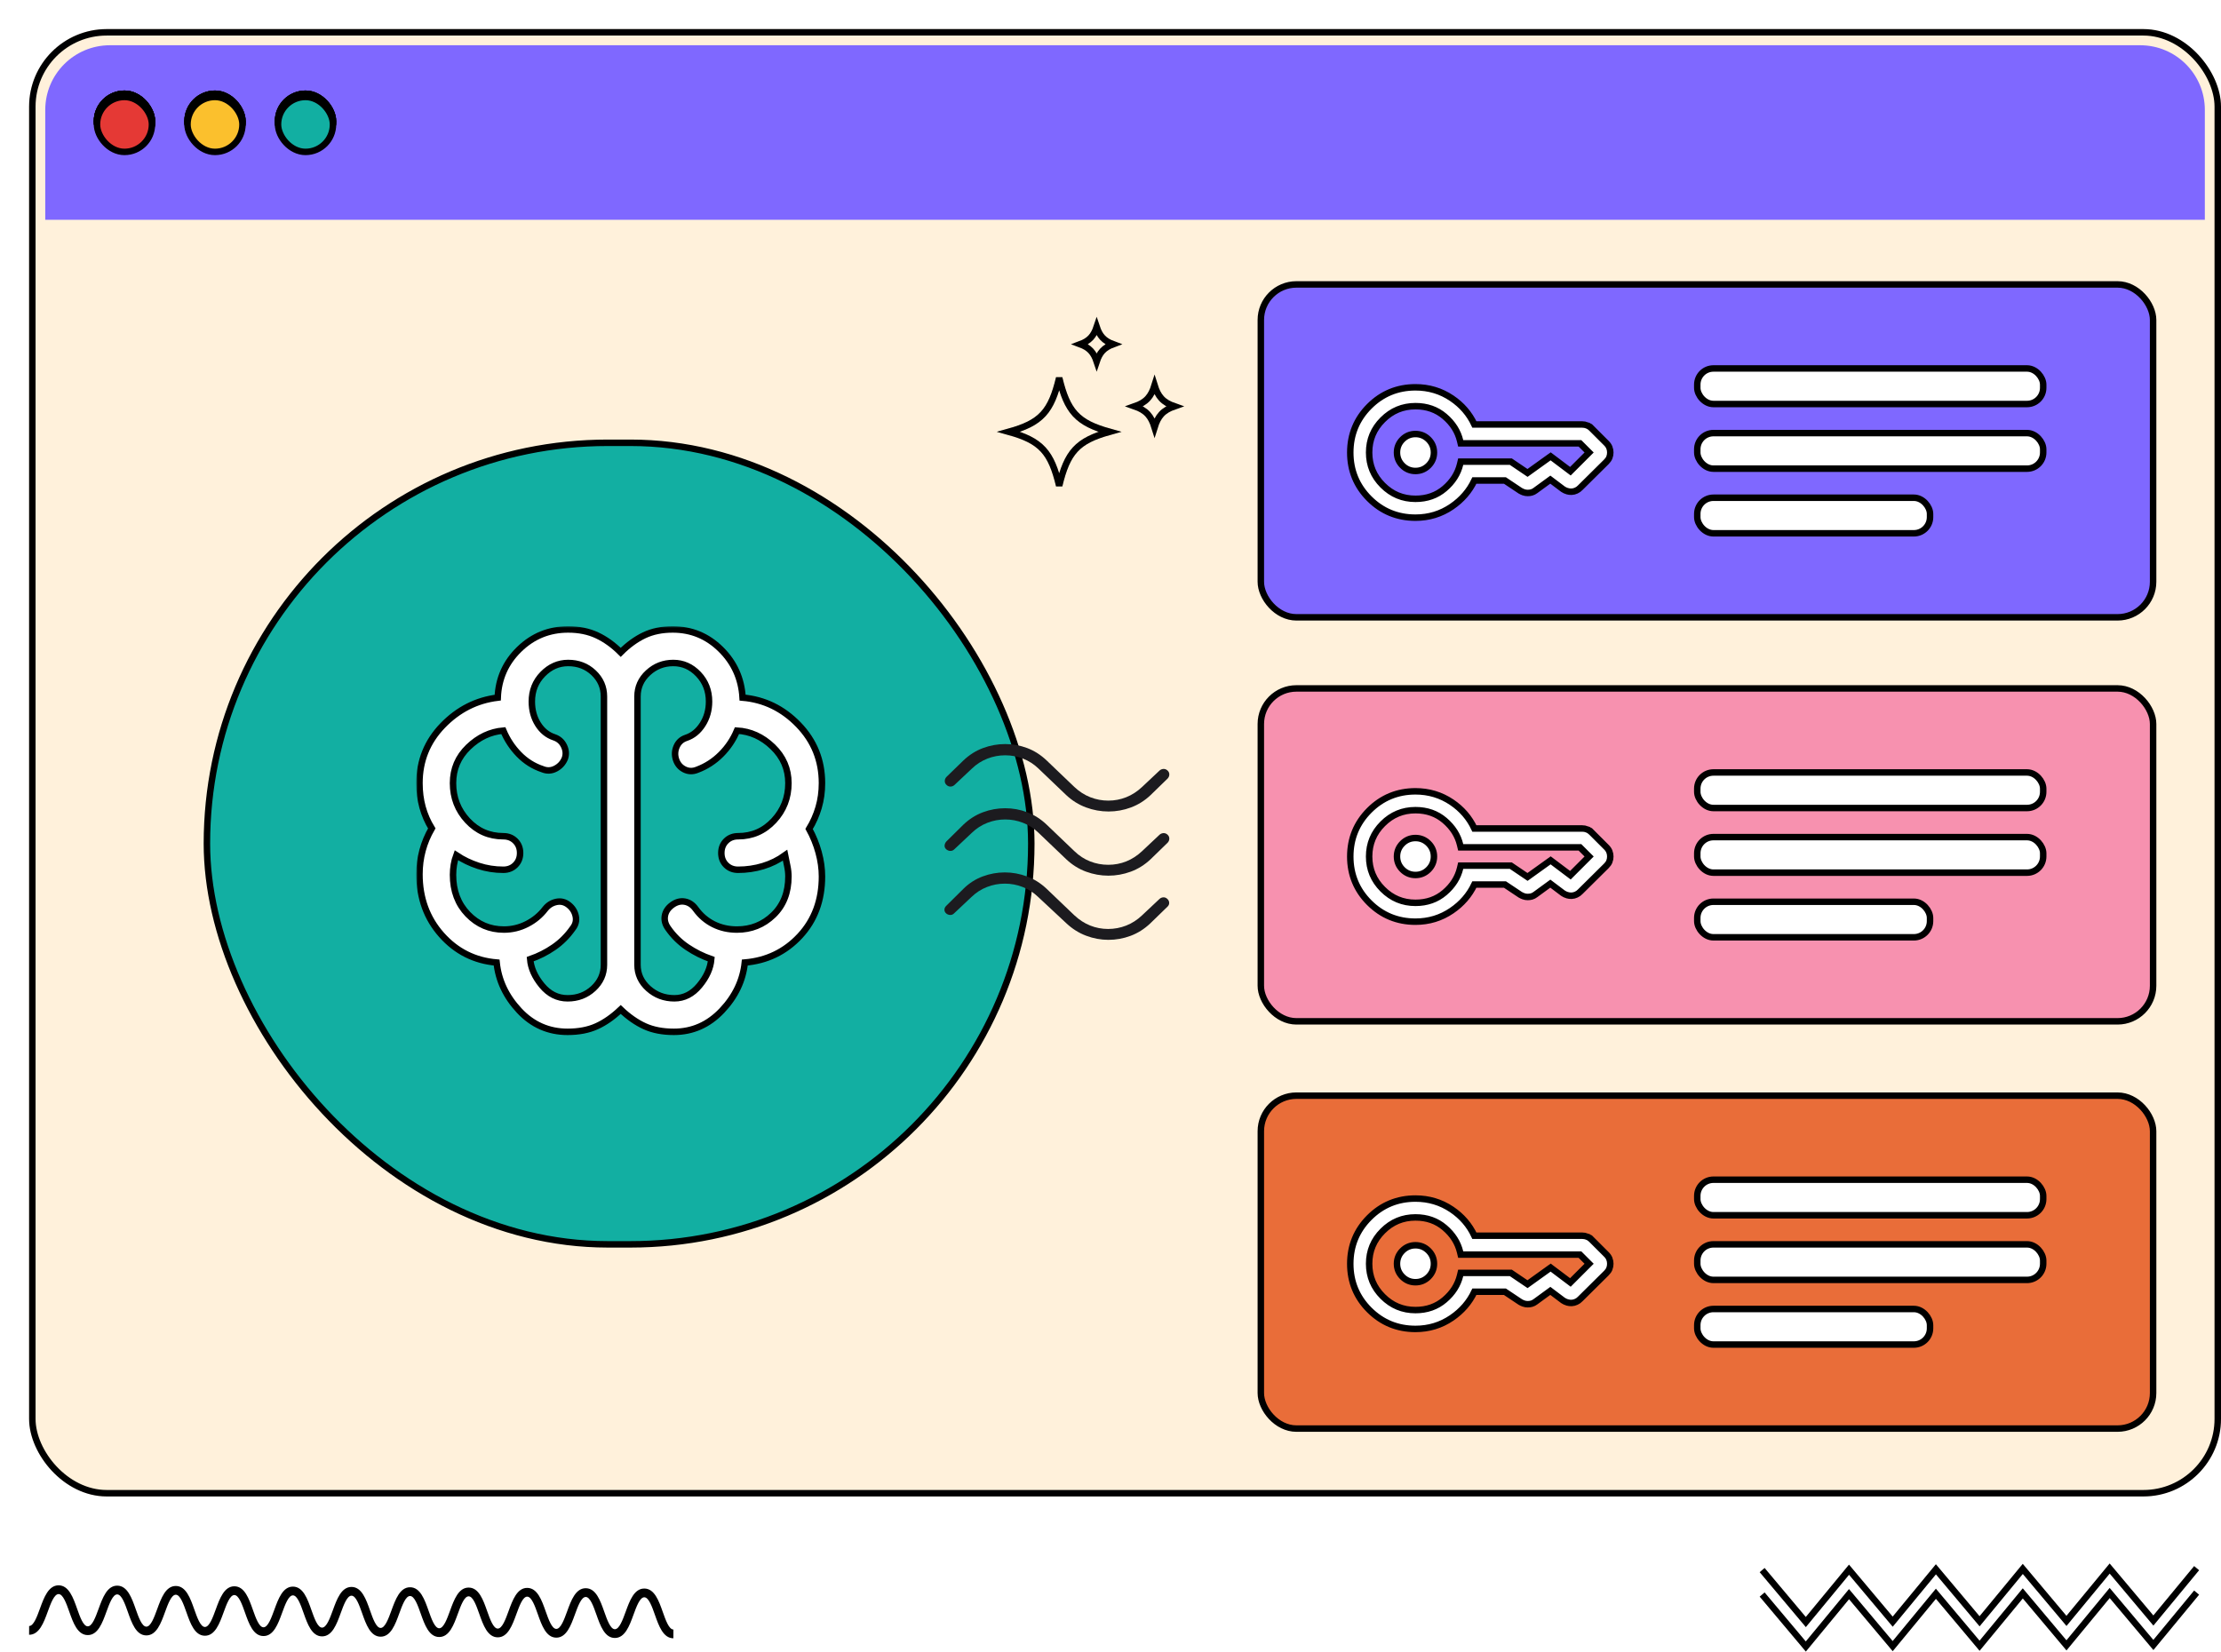
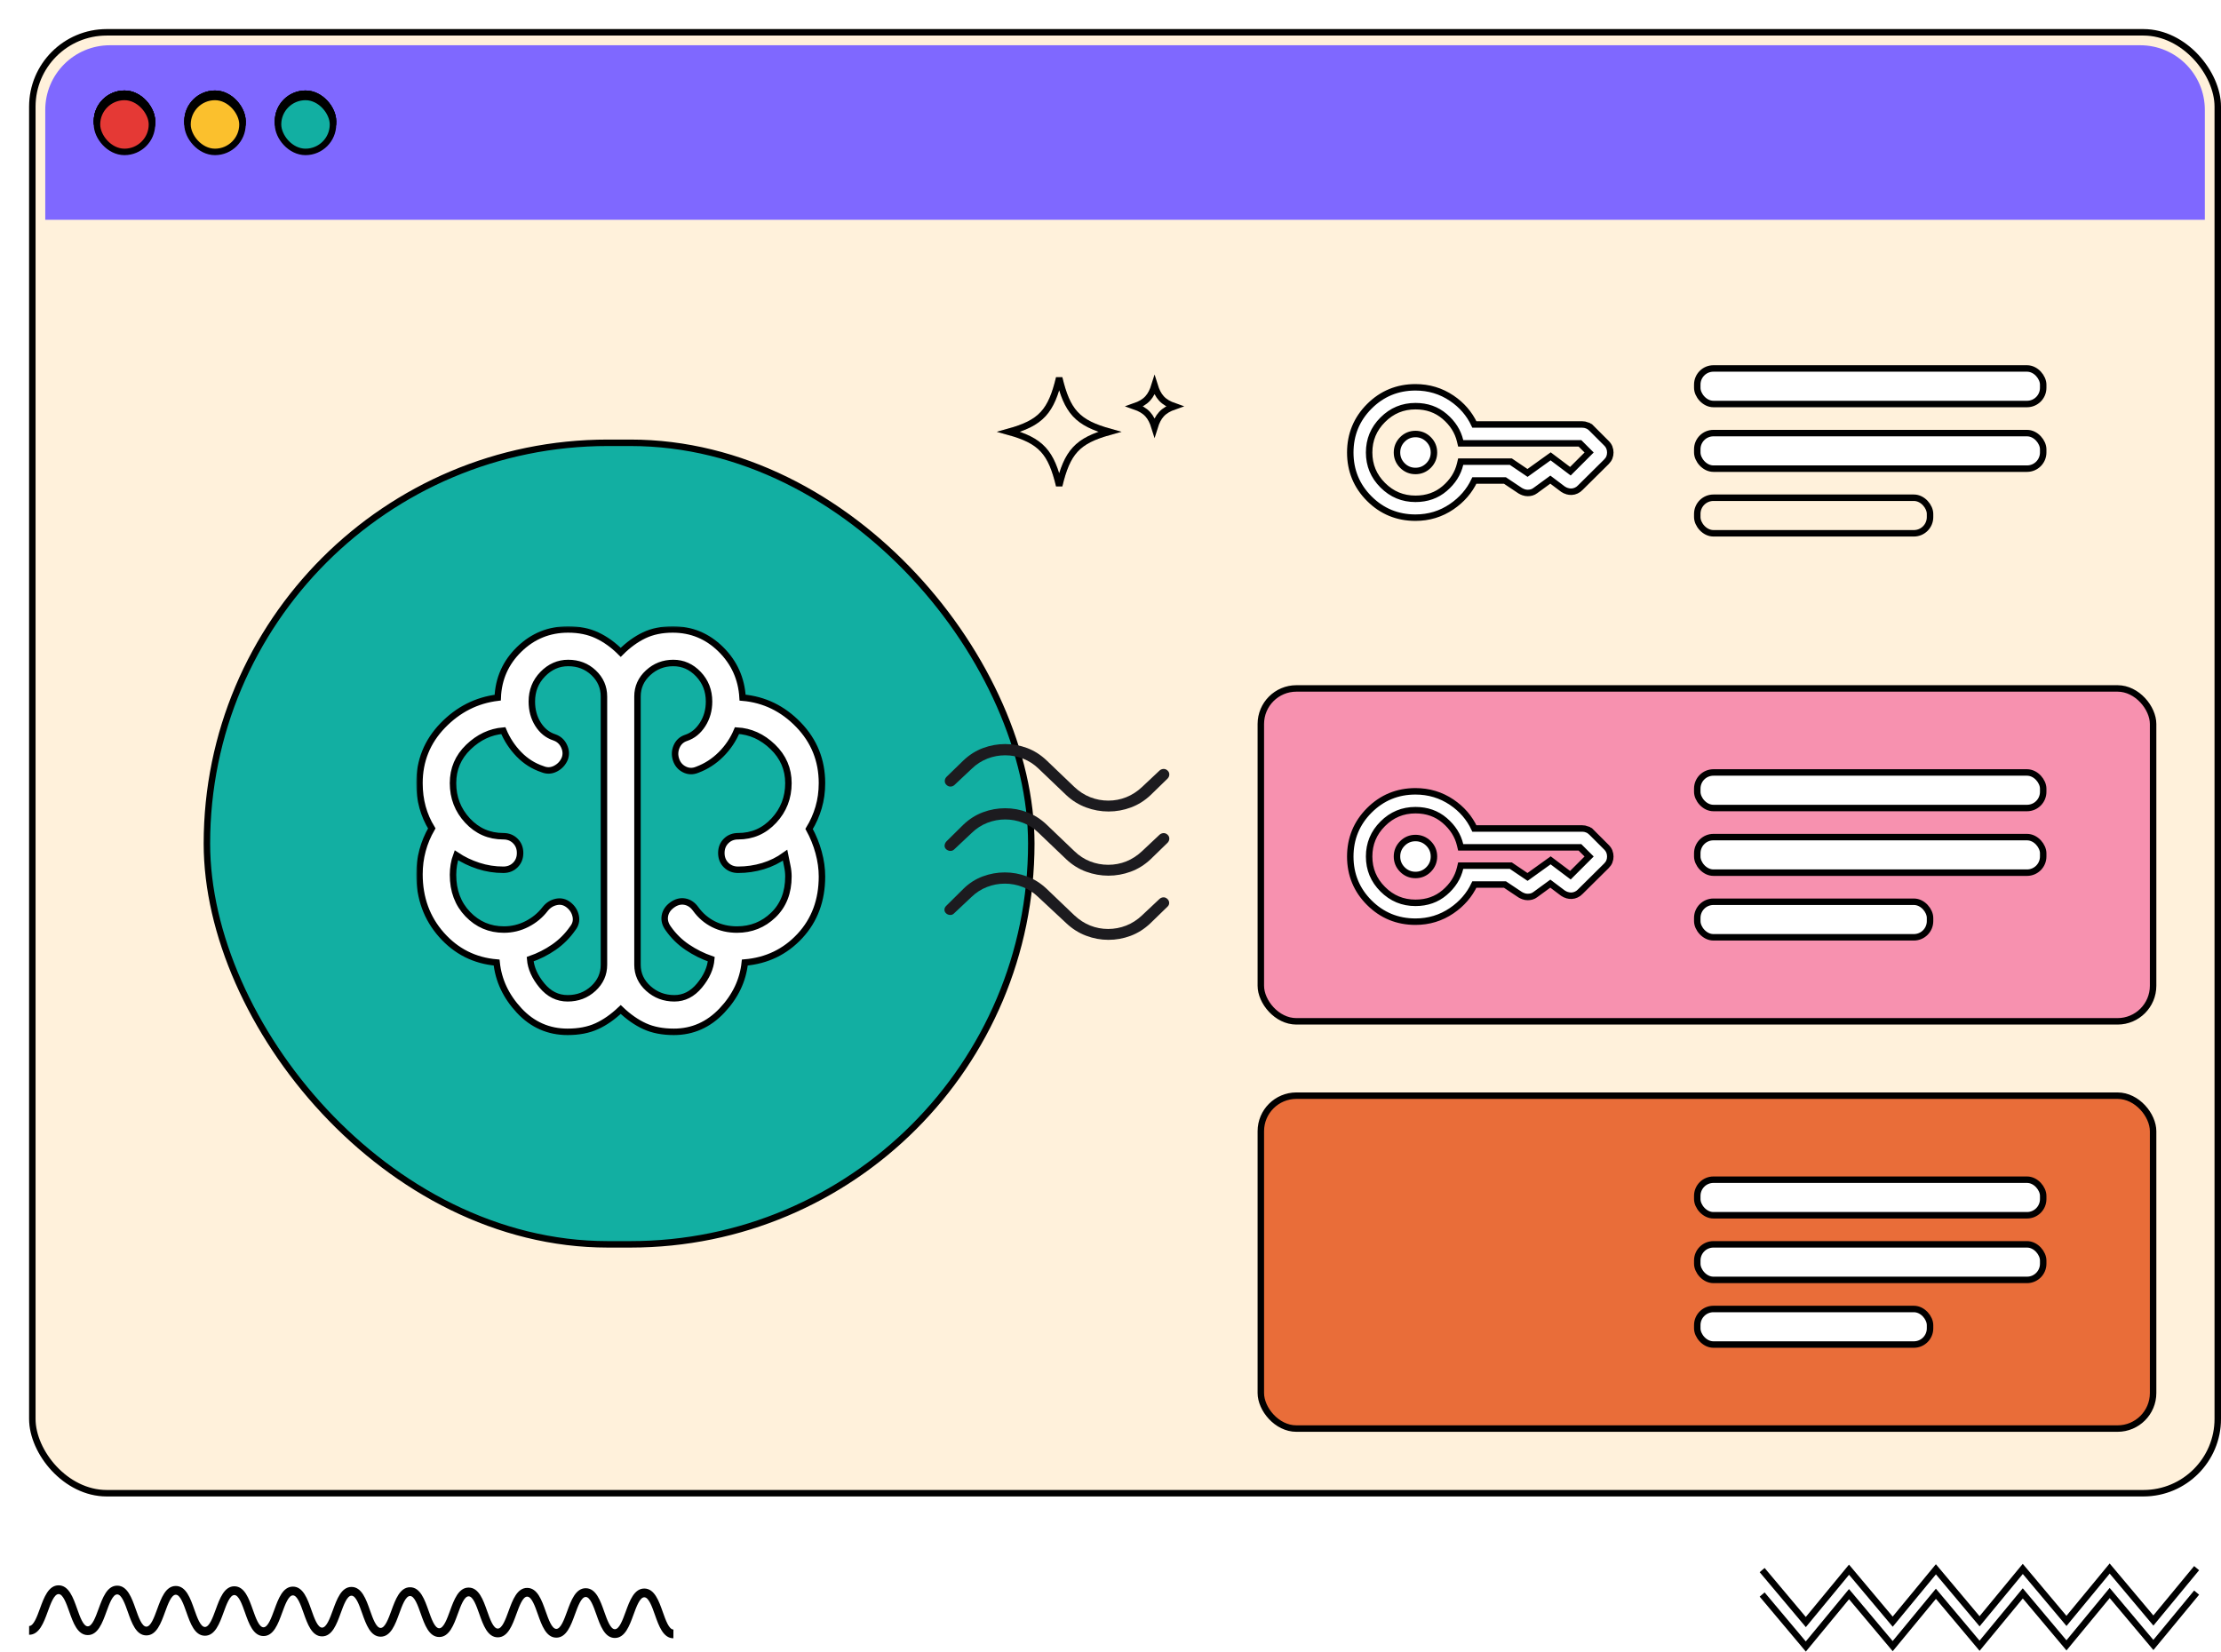
<svg xmlns="http://www.w3.org/2000/svg" width="687" height="511" viewBox="0 0 687 511" fill="none">
  <path d="M18.143 490.5C21.297 490.517 22.649 494.347 23.843 497.725C24.745 500.281 25.768 503.179 27.145 503.187C28.521 503.195 29.572 500.308 30.5 497.762C31.725 494.396 33.115 490.582 36.268 490.6C39.424 490.617 40.775 494.445 41.967 497.824C42.869 500.381 43.892 503.278 45.268 503.285C46.644 503.293 47.695 500.408 48.621 497.862C49.847 494.496 51.236 490.683 54.391 490.698C57.544 490.716 58.896 494.545 60.087 497.925C60.988 500.481 62.011 503.376 63.385 503.384C64.76 503.391 65.811 500.507 66.737 497.961C67.963 494.596 69.351 490.781 72.505 490.798C75.659 490.815 77.009 494.645 78.201 498.023C79.104 500.579 80.127 503.477 81.503 503.484C82.877 503.491 83.928 500.605 84.855 498.059C86.08 494.694 87.469 490.879 90.623 490.897C93.777 490.914 95.129 494.743 96.321 498.121C97.223 500.68 98.245 503.575 99.621 503.584C100.996 503.591 102.047 500.705 102.975 498.159C104.2 494.794 105.588 490.979 108.743 490.996C111.896 491.014 113.247 494.843 114.439 498.222C115.34 500.778 116.363 503.674 117.737 503.682C119.112 503.689 120.163 500.803 121.089 498.257C122.315 494.893 123.703 491.078 126.857 491.095C130.011 491.112 131.363 494.942 132.555 498.321C133.456 500.876 134.479 503.775 135.853 503.782C137.228 503.789 138.279 500.903 139.205 498.357C140.431 494.993 141.819 491.177 144.975 491.195C148.127 491.21 149.477 495.041 150.668 498.419C151.571 500.976 152.592 503.873 153.967 503.881C155.341 503.888 156.391 501.003 157.317 498.457C158.543 495.091 159.932 491.276 163.087 491.293C166.239 491.311 167.589 495.14 168.78 498.52C169.683 501.076 170.703 503.971 172.079 503.98C173.452 503.987 174.503 501.101 175.428 498.556C176.653 495.189 178.041 491.376 181.196 491.393C184.349 491.41 185.7 495.24 186.891 498.619C187.792 501.174 188.813 504.072 190.187 504.078C191.561 504.086 192.612 501.201 193.539 498.655C194.763 495.289 196.152 491.474 199.307 491.492C202.46 491.508 203.812 495.34 205.003 498.718C205.905 501.274 206.927 504.17 208.303 504.179L208.289 506.885C205.135 506.869 203.784 503.039 202.591 499.661C201.691 497.105 200.668 494.207 199.293 494.198C197.919 494.193 196.868 497.077 195.94 499.624C194.716 502.989 193.327 506.803 190.173 506.787C187.02 506.768 185.669 502.94 184.48 499.561C183.577 497.004 182.556 494.109 181.183 494.1C179.808 494.093 178.757 496.979 177.831 499.523C176.605 502.89 175.217 506.705 172.064 506.687C168.912 506.67 167.56 502.841 166.368 499.462C165.468 496.906 164.447 494.009 163.072 494.002C161.697 493.994 160.647 496.881 159.72 499.425C158.495 502.791 157.105 506.605 153.953 506.589C150.8 506.572 149.448 502.74 148.257 499.362C147.356 496.806 146.335 493.909 144.96 493.901C143.585 493.895 142.535 496.781 141.608 499.327C140.383 502.691 138.993 506.506 135.84 506.489C132.687 506.472 131.336 502.642 130.144 499.264C129.241 496.707 128.219 493.811 126.844 493.803C125.469 493.796 124.419 496.681 123.492 499.226C122.267 502.593 120.877 506.408 117.724 506.389C114.569 506.372 113.219 502.544 112.027 499.164C111.125 496.608 110.103 493.711 108.729 493.704C107.353 493.696 106.303 496.583 105.376 499.128C104.151 502.495 102.761 506.308 99.608 506.291C96.453 506.274 95.101 502.444 93.909 499.066C93.008 496.509 91.985 493.612 90.609 493.605C89.235 493.598 88.184 496.482 87.257 499.029C86.032 502.394 84.643 506.208 81.488 506.191C78.335 506.175 76.983 502.344 75.791 498.966C74.889 496.41 73.867 493.514 72.491 493.505C71.117 493.498 70.067 496.384 69.14 498.93C67.915 502.295 66.525 506.11 63.372 506.092C60.219 506.075 58.868 502.246 57.676 498.868C56.773 496.311 55.752 493.414 54.377 493.407C53.001 493.398 51.951 496.285 51.024 498.83C49.799 502.197 48.409 506.01 45.255 505.994C42.1 505.975 40.748 502.147 39.556 498.767C38.653 496.211 37.631 493.316 36.255 493.307C34.879 493.3 33.828 496.184 32.901 498.732C31.676 502.096 30.287 505.911 27.132 505.894C23.977 505.877 22.624 502.047 21.432 498.669C20.529 496.113 19.507 493.215 18.128 493.208C16.752 493.199 15.7 496.086 14.772 498.634C13.545 501.998 12.156 505.812 9 505.794L9.013 503.087C10.391 503.094 11.443 500.21 12.369 497.662C13.596 494.298 14.987 490.483 18.143 490.5Z" fill="black" />
  <path d="M558.582 503.432L544.301 486.428L545.83 485.125L558.567 500.291L571.933 484.088L585.441 500.172L598.809 483.969L612.313 500.054L625.68 483.85L639.192 499.935L652.559 483.732L666.076 499.817L678.689 484.539L680.23 485.828L666.089 502.957L652.573 486.873L639.206 503.076L625.694 486.992L612.327 503.195L598.822 487.11L585.455 503.313L571.947 487.229L558.582 503.432Z" fill="black" />
  <path d="M558.582 511L544.301 493.996L545.83 492.693L558.567 507.86L571.933 491.656L585.441 507.74L598.809 491.537L612.313 507.622L625.68 491.419L639.192 507.504L652.559 491.3L666.076 507.385L678.689 492.107L680.23 493.397L666.089 510.526L652.573 494.441L639.206 510.644L625.694 494.56L612.327 510.763L598.822 494.679L585.455 510.882L571.947 494.797L558.582 511Z" fill="black" />
  <g filter="url(#filter0_d_6770_9571)">
    <rect width="678" height="454" rx="24" fill="#FFF1DB" />
    <rect x="1" y="1" width="676" height="452" rx="23" stroke="black" stroke-width="2" />
    <path d="M5 25C5 13.954 13.954 5 25 5H653C664.046 5 673 13.954 673 25V59H5V25Z" fill="#7F68FF" />
    <rect x="21" y="20" width="17" height="17" rx="8.5" fill="#E53935" />
    <rect x="21" y="20" width="17" height="17" rx="8.5" stroke="black" stroke-width="2" />
    <rect x="21" y="20" width="17" height="17" rx="8.5" fill="#E53935" />
    <rect x="21" y="20" width="17" height="17" rx="8.5" stroke="black" stroke-width="2" />
    <rect x="77" y="20" width="17" height="17" rx="8.5" fill="#12AFA2" />
    <rect x="77" y="20" width="17" height="17" rx="8.5" fill="#12AFA2" />
    <rect x="77" y="20" width="17" height="17" rx="8.5" stroke="black" stroke-width="2" />
    <rect x="49" y="20" width="17" height="17" rx="8.5" fill="#FBC02D" />
    <rect x="49" y="20" width="17" height="17" rx="8.5" stroke="black" stroke-width="2" />
    <rect x="21" y="20" width="17" height="17" rx="8.5" fill="#E53935" />
    <rect x="21" y="20" width="17" height="17" rx="8.5" stroke="black" stroke-width="2" />
    <rect x="77" y="20" width="17" height="17" rx="8.5" fill="#12AFA2" />
    <rect x="77" y="20" width="17" height="17" rx="8.5" fill="#12AFA2" />
    <rect x="77" y="20" width="17" height="17" rx="8.5" stroke="black" stroke-width="2" />
    <rect x="49" y="20" width="17" height="17" rx="8.5" fill="#FBC02D" />
    <rect x="49" y="20" width="17" height="17" rx="8.5" stroke="black" stroke-width="2" />
    <rect x="21" y="20" width="17" height="17" rx="8.5" fill="#E53935" />
    <rect x="21" y="20" width="17" height="17" rx="8.5" stroke="black" stroke-width="2" />
    <rect x="77" y="20" width="17" height="17" rx="8.5" fill="#12AFA2" />
    <rect x="77" y="20" width="17" height="17" rx="8.5" fill="#12AFA2" />
    <rect x="77" y="20" width="17" height="17" rx="8.5" stroke="black" stroke-width="2" />
    <rect x="49" y="20" width="17" height="17" rx="8.5" fill="#FBC02D" />
    <rect x="49" y="20" width="17" height="17" rx="8.5" stroke="black" stroke-width="2" />
    <rect x="21" y="21" width="17" height="17" rx="8.5" fill="#E53935" />
    <rect x="21" y="21" width="17" height="17" rx="8.5" stroke="black" stroke-width="2" />
    <rect x="77" y="21" width="17" height="17" rx="8.5" fill="#12AFA2" />
    <rect x="77" y="21" width="17" height="17" rx="8.5" fill="#12AFA2" />
    <rect x="77" y="21" width="17" height="17" rx="8.5" stroke="black" stroke-width="2" />
    <rect x="49" y="21" width="17" height="17" rx="8.5" fill="#FBC02D" />
    <rect x="49" y="21" width="17" height="17" rx="8.5" stroke="black" stroke-width="2" />
    <g clip-path="url(#clip0_6770_9571)">
-       <path d="M325.135 97.505C326.509 96.994 327.591 96.362 328.443 95.434C329.229 94.577 329.779 93.51 330.226 92.169C330.673 93.51 331.224 94.577 332.009 95.433C332.861 96.362 333.942 96.994 335.315 97.505C333.941 98.017 332.86 98.648 332.008 99.577C331.222 100.433 330.671 101.501 330.224 102.842C329.777 101.501 329.227 100.434 328.441 99.577C327.59 98.648 326.508 98.017 325.135 97.505Z" stroke="black" stroke-width="2" />
      <path d="M313.69 130.11C311.279 127.481 307.935 125.958 303.052 124.597C307.935 123.235 311.279 121.713 313.69 119.084C316.03 116.532 317.407 113.025 318.629 107.925C319.851 113.025 321.229 116.532 323.569 119.084C325.98 121.713 329.324 123.235 334.206 124.597C329.324 125.958 325.98 127.481 323.569 130.11C321.229 132.662 319.851 136.168 318.629 141.268C317.407 136.168 316.03 132.662 313.69 130.11Z" stroke="black" stroke-width="2" />
      <path d="M313.69 130.11C311.279 127.481 307.935 125.958 303.052 124.597C307.935 123.235 311.279 121.713 313.69 119.084C316.03 116.532 317.407 113.025 318.629 107.925C319.851 113.025 321.229 116.532 323.569 119.084C325.98 121.713 329.324 123.235 334.206 124.597C329.324 125.958 325.98 127.481 323.569 130.11C321.229 132.662 319.851 136.168 318.629 141.268C317.407 136.168 316.03 132.662 313.69 130.11Z" stroke="black" stroke-opacity="0.2" stroke-width="2" />
      <path d="M346.015 119.155C344.998 118.046 343.684 117.315 341.974 116.717C343.684 116.12 344.998 115.388 346.015 114.279C346.963 113.245 347.606 111.931 348.131 110.238C348.656 111.931 349.299 113.245 350.247 114.279C351.264 115.388 352.578 116.12 354.287 116.717C352.578 117.315 351.264 118.046 350.247 119.155C349.299 120.19 348.656 121.503 348.131 123.197C347.606 121.503 346.963 120.19 346.015 119.155Z" stroke="black" stroke-width="2" />
    </g>
    <rect x="381" y="204" width="276" height="103" rx="11" fill="#F791AF" />
    <rect x="381" y="204" width="276" height="103" rx="11" stroke="black" stroke-width="2" />
    <mask id="mask0_6770_9571" style="mask-type:alpha" maskUnits="userSpaceOnUse" x="402" y="210" width="92" height="92">
      <rect x="402" y="210" width="92" height="92" fill="#D9D9D9" />
    </mask>
    <g mask="url(#mask0_6770_9571)">
      <path d="M414.55 270.29L414.55 270.29C418.467 274.203 423.248 276.167 428.834 276.167C432.966 276.167 436.713 275.031 440.046 272.757C443.167 270.628 445.51 267.929 447.052 264.667H456.506L461.216 267.809L461.241 267.826L461.268 267.842C461.592 268.03 461.93 268.187 462.281 268.311L462.283 268.312C462.69 268.455 463.117 268.523 463.555 268.523C463.968 268.523 464.368 268.474 464.75 268.369C465.171 268.252 465.56 268.048 465.914 267.779L470.548 264.397L474.423 267.319L474.448 267.337L474.474 267.354C474.882 267.624 475.313 267.832 475.765 267.966L475.767 267.966C476.217 268.099 476.676 268.158 477.139 268.138L477.139 268.138C477.634 268.118 478.115 267.991 478.575 267.778C479.037 267.564 479.445 267.274 479.79 266.907L487.892 258.879L487.896 258.875C488.303 258.467 488.628 258.012 488.825 257.505L488.826 257.503C489.009 257.03 489.095 256.529 489.095 256.01C489.095 255.491 489.009 254.989 488.828 254.513L488.827 254.512C488.631 253.997 488.306 253.537 487.896 253.126L487.896 253.126L483.325 248.556L482.618 249.263L483.325 248.555C482.912 248.143 482.448 247.817 481.929 247.616L481.929 247.615C481.447 247.428 480.944 247.334 480.428 247.334H447.056C445.514 244.027 443.169 241.314 440.042 239.204L440.042 239.204C436.709 236.956 432.963 235.834 428.834 235.834C423.247 235.834 418.466 237.805 414.549 241.73L414.549 241.73C410.634 245.654 408.667 250.436 408.667 256.018C408.667 261.6 410.634 266.377 414.55 270.29ZM443.614 258.834H442.825L442.641 259.602C441.948 262.502 440.366 265.021 437.846 267.167C435.376 269.271 432.391 270.334 428.834 270.334C424.884 270.334 421.528 268.939 418.712 266.123C415.895 263.306 414.5 259.95 414.5 256.001C414.5 252.051 415.895 248.695 418.712 245.879C421.528 243.062 424.884 241.667 428.834 241.667C432.391 241.667 435.376 242.73 437.846 244.835C440.366 246.981 441.948 249.499 442.641 252.4L442.825 253.167H443.614H479.712L482.546 256.001L476.754 261.793L471.233 257.634L470.646 257.192L470.048 257.62L463.494 262.323L458.586 259.006L458.333 258.834H458.026H443.614ZM424.794 260.04C425.904 261.15 427.269 261.719 428.834 261.719C430.399 261.719 431.763 261.15 432.873 260.04C433.983 258.93 434.552 257.565 434.552 256.001C434.552 254.436 433.983 253.071 432.873 251.961C431.763 250.851 430.399 250.283 428.834 250.283C427.269 250.283 425.904 250.851 424.794 251.961C423.685 253.071 423.116 254.436 423.116 256.001C423.116 257.565 423.685 258.93 424.794 260.04Z" fill="white" stroke="black" stroke-width="2" />
    </g>
    <rect x="516" y="230" width="107" height="11" rx="5" fill="white" />
    <rect x="516" y="230" width="107" height="11" rx="5" stroke="black" stroke-width="2" />
    <rect x="516" y="250" width="107" height="11" rx="5" fill="white" />
    <rect x="516" y="250" width="107" height="11" rx="5" stroke="black" stroke-width="2" />
    <rect x="516" y="270" width="72" height="11" rx="5" fill="white" />
    <rect x="516" y="270" width="72" height="11" rx="5" stroke="black" stroke-width="2" />
    <rect x="381" y="330" width="276" height="103" rx="11" fill="#E96D39" />
    <rect x="381" y="330" width="276" height="103" rx="11" stroke="black" stroke-width="2" />
    <mask id="mask1_6770_9571" style="mask-type:alpha" maskUnits="userSpaceOnUse" x="402" y="336" width="92" height="92">
-       <rect x="402" y="336" width="92" height="92" fill="#D9D9D9" />
-     </mask>
+       </mask>
    <g mask="url(#mask1_6770_9571)">
      <path d="M414.55 396.29L414.55 396.29C418.467 400.203 423.248 402.167 428.834 402.167C432.966 402.167 436.713 401.031 440.046 398.757C443.167 396.628 445.51 393.929 447.052 390.667H456.506L461.216 393.809L461.241 393.826L461.268 393.842C461.592 394.03 461.93 394.187 462.281 394.311L462.283 394.312C462.69 394.455 463.117 394.523 463.555 394.523C463.968 394.523 464.368 394.474 464.75 394.369C465.171 394.252 465.56 394.048 465.914 393.779L470.548 390.397L474.423 393.319L474.448 393.337L474.474 393.354C474.882 393.624 475.313 393.832 475.765 393.966L475.767 393.966C476.217 394.099 476.676 394.158 477.139 394.138L477.139 394.138C477.634 394.118 478.115 393.991 478.575 393.778C479.037 393.564 479.445 393.274 479.79 392.907L487.892 384.879L487.896 384.875C488.303 384.467 488.628 384.012 488.825 383.505L488.826 383.503C489.009 383.03 489.095 382.529 489.095 382.01C489.095 381.491 489.009 380.989 488.828 380.513L488.827 380.512C488.631 379.997 488.306 379.537 487.896 379.126L487.896 379.126L483.325 374.556L482.618 375.263L483.325 374.555C482.912 374.143 482.448 373.817 481.929 373.616L481.929 373.615C481.447 373.428 480.944 373.334 480.428 373.334H447.056C445.514 370.027 443.169 367.314 440.042 365.204L440.042 365.204C436.709 362.956 432.963 361.834 428.834 361.834C423.247 361.834 418.466 363.805 414.549 367.73L414.549 367.73C410.634 371.654 408.667 376.436 408.667 382.018C408.667 387.6 410.634 392.377 414.55 396.29ZM443.614 384.834H442.825L442.641 385.602C441.948 388.502 440.366 391.021 437.846 393.167C435.376 395.271 432.391 396.334 428.834 396.334C424.884 396.334 421.528 394.939 418.712 392.123C415.895 389.306 414.5 385.95 414.5 382.001C414.5 378.051 415.895 374.695 418.712 371.879C421.528 369.062 424.884 367.667 428.834 367.667C432.391 367.667 435.376 368.73 437.846 370.835C440.366 372.981 441.948 375.499 442.641 378.4L442.825 379.167H443.614H479.712L482.546 382.001L476.754 387.793L471.233 383.634L470.646 383.192L470.048 383.62L463.494 388.323L458.586 385.006L458.333 384.834H458.026H443.614ZM424.794 386.04C425.904 387.15 427.269 387.719 428.834 387.719C430.399 387.719 431.763 387.15 432.873 386.04C433.983 384.93 434.552 383.565 434.552 382.001C434.552 380.436 433.983 379.071 432.873 377.961C431.763 376.851 430.399 376.283 428.834 376.283C427.269 376.283 425.904 376.851 424.794 377.961C423.685 379.071 423.116 380.436 423.116 382.001C423.116 383.565 423.685 384.93 424.794 386.04Z" fill="white" stroke="black" stroke-width="2" />
    </g>
    <rect x="516" y="356" width="107" height="11" rx="5" fill="white" />
    <rect x="516" y="356" width="107" height="11" rx="5" stroke="black" stroke-width="2" />
    <rect x="516" y="376" width="107" height="11" rx="5" fill="white" />
    <rect x="516" y="376" width="107" height="11" rx="5" stroke="black" stroke-width="2" />
    <rect x="516" y="396" width="72" height="11" rx="5" fill="white" />
    <rect x="516" y="396" width="72" height="11" rx="5" stroke="black" stroke-width="2" />
-     <rect x="381" y="79" width="276" height="103" rx="11" fill="#7F68FF" />
-     <rect x="381" y="79" width="276" height="103" rx="11" stroke="black" stroke-width="2" />
    <mask id="mask2_6770_9571" style="mask-type:alpha" maskUnits="userSpaceOnUse" x="402" y="85" width="92" height="92">
      <rect x="402" y="85" width="92" height="92" fill="#D9D9D9" />
    </mask>
    <g mask="url(#mask2_6770_9571)">
      <path d="M414.55 145.29L414.55 145.29C418.467 149.203 423.248 151.167 428.834 151.167C432.966 151.167 436.713 150.031 440.046 147.757C443.167 145.628 445.51 142.929 447.052 139.667H456.506L461.216 142.809L461.241 142.826L461.268 142.842C461.592 143.03 461.93 143.187 462.281 143.311L462.283 143.312C462.69 143.455 463.117 143.523 463.555 143.523C463.968 143.523 464.368 143.474 464.75 143.369C465.171 143.252 465.56 143.048 465.914 142.779L470.548 139.397L474.423 142.319L474.448 142.337L474.474 142.354C474.882 142.624 475.313 142.832 475.765 142.966L475.767 142.966C476.217 143.099 476.676 143.158 477.139 143.138L477.139 143.138C477.634 143.118 478.115 142.991 478.575 142.778C479.037 142.564 479.445 142.274 479.79 141.907L487.892 133.879L487.896 133.875C488.303 133.467 488.628 133.012 488.825 132.505L488.826 132.503C489.009 132.03 489.095 131.529 489.095 131.01C489.095 130.491 489.009 129.989 488.828 129.513L488.827 129.512C488.631 128.997 488.306 128.537 487.896 128.126L487.896 128.126L483.325 123.556L482.618 124.263L483.325 123.555C482.912 123.143 482.448 122.817 481.929 122.616L481.929 122.615C481.447 122.428 480.944 122.334 480.428 122.334H447.056C445.514 119.027 443.169 116.314 440.042 114.204L440.042 114.204C436.709 111.956 432.963 110.834 428.834 110.834C423.247 110.834 418.466 112.805 414.549 116.73L414.549 116.73C410.634 120.654 408.667 125.436 408.667 131.018C408.667 136.6 410.634 141.377 414.55 145.29ZM443.614 133.834H442.825L442.641 134.602C441.948 137.502 440.366 140.021 437.846 142.167C435.376 144.271 432.391 145.334 428.834 145.334C424.884 145.334 421.528 143.939 418.712 141.123C415.895 138.306 414.5 134.95 414.5 131.001C414.5 127.051 415.895 123.695 418.712 120.879C421.528 118.062 424.884 116.667 428.834 116.667C432.391 116.667 435.376 117.73 437.846 119.835C440.366 121.981 441.948 124.499 442.641 127.4L442.825 128.167H443.614H479.712L482.546 131.001L476.754 136.793L471.233 132.634L470.646 132.192L470.048 132.62L463.494 137.323L458.586 134.006L458.333 133.834H458.026H443.614ZM424.794 135.04C425.904 136.15 427.269 136.719 428.834 136.719C430.399 136.719 431.763 136.15 432.873 135.04C433.983 133.93 434.552 132.565 434.552 131.001C434.552 129.436 433.983 128.071 432.873 126.961C431.763 125.851 430.399 125.283 428.834 125.283C427.269 125.283 425.904 125.851 424.794 126.961C423.685 128.071 423.116 129.436 423.116 131.001C423.116 132.565 423.685 133.93 424.794 135.04Z" fill="white" stroke="black" stroke-width="2" />
    </g>
    <rect x="516" y="105" width="107" height="11" rx="5" fill="white" />
    <rect x="516" y="105" width="107" height="11" rx="5" stroke="black" stroke-width="2" />
    <rect x="516" y="125" width="107" height="11" rx="5" fill="white" />
    <rect x="516" y="125" width="107" height="11" rx="5" stroke="black" stroke-width="2" />
-     <rect x="516" y="145" width="72" height="11" rx="5" fill="white" />
    <rect x="516" y="145" width="72" height="11" rx="5" stroke="black" stroke-width="2" />
    <rect x="55" y="128" width="255" height="248" rx="124" fill="#12AFA2" />
    <rect x="55" y="128" width="255" height="248" rx="124" stroke="black" stroke-width="2" />
    <mask id="mask3_6770_9571" style="mask-type:alpha" maskUnits="userSpaceOnUse" x="99" y="164" width="168" height="168">
      <rect x="99.5" y="164.5" width="167" height="167" fill="white" stroke="black" />
    </mask>
    <g mask="url(#mask3_6770_9571)">
      <mask id="path-43-outside-1_6770_9571" maskUnits="userSpaceOnUse" x="119.75" y="184.75" width="127" height="127" fill="black">
        <rect fill="white" x="119.75" y="184.75" width="127" height="127" />
        <path d="M166.573 310.25C160.694 310.25 155.708 308.06 151.616 303.679C147.523 299.299 145.189 294.342 144.612 288.808C137.811 288.232 132.134 285.379 127.58 280.249C123.027 275.119 120.75 268.865 120.75 261.487C120.75 258.951 121.067 256.502 121.701 254.139C122.335 251.775 123.286 249.499 124.554 247.308C123.286 245.233 122.335 243.043 121.701 240.737C121.067 238.432 120.75 235.953 120.75 233.302C120.75 226.385 123.142 220.449 127.926 215.492C132.71 210.535 138.387 207.653 144.958 206.846C145.189 200.967 147.408 195.981 151.616 191.889C155.823 187.796 160.867 185.75 166.746 185.75C170.089 185.75 173.057 186.355 175.651 187.566C178.245 188.776 180.694 190.534 183 192.84C185.306 190.534 187.726 188.776 190.262 187.566C192.799 186.355 195.738 185.75 199.081 185.75C204.845 185.75 209.802 187.796 213.952 191.889C218.102 195.981 220.35 200.967 220.696 206.846C227.382 207.422 233.146 210.218 237.988 215.232C242.829 220.247 245.25 226.27 245.25 233.302C245.25 235.953 244.904 238.461 244.213 240.824C243.521 243.187 242.541 245.406 241.273 247.481C242.541 249.787 243.521 252.208 244.213 254.744C244.904 257.28 245.25 259.758 245.25 262.179C245.25 269.557 242.973 275.695 238.42 280.595C233.866 285.494 228.189 288.232 221.387 288.808C220.811 294.342 218.448 299.299 214.298 303.679C210.148 308.06 205.191 310.25 199.427 310.25C195.969 310.25 192.972 309.674 190.435 308.521C187.899 307.368 185.421 305.639 183 303.333C180.579 305.639 178.101 307.368 175.565 308.521C173.028 309.674 170.031 310.25 166.573 310.25ZM188.188 206.5V289.5C188.188 292.382 189.311 294.832 191.559 296.849C193.807 298.866 196.488 299.875 199.6 299.875C202.597 299.875 205.191 298.549 207.381 295.898C209.572 293.247 210.782 290.537 211.012 287.771C208.361 286.849 205.883 285.609 203.577 284.053C201.272 282.497 199.312 280.566 197.698 278.26C196.776 276.992 196.43 275.695 196.66 274.37C196.891 273.044 197.64 271.92 198.908 270.998C200.176 270.076 201.473 269.73 202.799 269.96C204.125 270.191 205.249 270.94 206.171 272.208C207.669 274.283 209.514 275.868 211.704 276.964C213.894 278.059 216.315 278.606 218.967 278.606C223.347 278.606 227.094 277.108 230.206 274.11C233.319 271.113 234.875 267.136 234.875 262.179C234.875 261.142 234.76 260.075 234.529 258.98C234.299 257.885 234.068 256.761 233.838 255.608C231.762 257.107 229.486 258.231 227.007 258.98C224.529 259.73 221.964 260.104 219.312 260.104C217.814 260.104 216.575 259.614 215.595 258.634C214.615 257.655 214.125 256.415 214.125 254.917C214.125 253.418 214.615 252.179 215.595 251.199C216.575 250.219 217.814 249.729 219.312 249.729C223.693 249.729 227.382 248.115 230.379 244.888C233.376 241.66 234.875 237.798 234.875 233.302C234.875 228.922 233.261 225.175 230.033 222.062C226.806 218.95 223.117 217.278 218.967 217.048C217.814 219.815 216.171 222.264 214.039 224.397C211.906 226.53 209.456 228.115 206.69 229.152C205.306 229.728 203.981 229.7 202.713 229.066C201.444 228.432 200.58 227.423 200.119 226.04C199.658 224.656 199.715 223.302 200.292 221.976C200.868 220.65 201.848 219.757 203.231 219.296C205.306 218.604 207.007 217.221 208.332 215.146C209.658 213.071 210.321 210.708 210.321 208.056C210.321 204.713 209.226 201.889 207.035 199.583C204.845 197.278 202.251 196.125 199.254 196.125C196.257 196.125 193.663 197.134 191.473 199.151C189.283 201.168 188.188 203.618 188.188 206.5ZM177.812 289.5V206.5C177.812 203.618 176.746 201.168 174.614 199.151C172.481 197.134 169.858 196.125 166.746 196.125C163.749 196.125 161.126 197.278 158.878 199.583C156.63 201.889 155.506 204.713 155.506 208.056C155.506 210.708 156.14 213.042 157.408 215.059C158.676 217.077 160.348 218.431 162.423 219.123C163.806 219.584 164.815 220.477 165.449 221.803C166.083 223.129 166.169 224.426 165.708 225.694C165.132 227.077 164.181 228.115 162.855 228.806C161.53 229.498 160.175 229.556 158.792 228.979C156.025 228.057 153.604 226.53 151.529 224.397C149.454 222.264 147.84 219.815 146.688 217.048C142.653 217.394 139.05 219.094 135.88 222.149C132.71 225.204 131.125 228.922 131.125 233.302C131.125 237.798 132.624 241.66 135.621 244.888C138.618 248.115 142.307 249.729 146.688 249.729C148.186 249.729 149.425 250.219 150.405 251.199C151.385 252.179 151.875 253.418 151.875 254.917C151.875 256.415 151.385 257.655 150.405 258.634C149.425 259.614 148.186 260.104 146.688 260.104C144.036 260.104 141.471 259.701 138.993 258.894C136.514 258.087 134.237 256.992 132.162 255.608C131.817 256.531 131.557 257.51 131.384 258.548C131.211 259.585 131.125 260.623 131.125 261.66C131.125 266.617 132.652 270.681 135.707 273.851C138.762 277.021 142.48 278.606 146.86 278.606C149.397 278.606 151.789 278.03 154.036 276.877C156.284 275.724 158.158 274.168 159.656 272.208C160.578 271.056 161.731 270.335 163.115 270.047C164.498 269.759 165.766 270.076 166.919 270.998C168.072 271.92 168.792 273.073 169.08 274.456C169.368 275.84 169.051 277.108 168.129 278.26C166.515 280.566 164.584 282.497 162.336 284.053C160.089 285.609 157.639 286.849 154.988 287.771C155.218 290.537 156.428 293.247 158.619 295.898C160.809 298.549 163.46 299.875 166.573 299.875C169.685 299.875 172.337 298.866 174.527 296.849C176.717 294.832 177.812 292.382 177.812 289.5Z" />
      </mask>
      <path d="M166.573 310.25C160.694 310.25 155.708 308.06 151.616 303.679C147.523 299.299 145.189 294.342 144.612 288.808C137.811 288.232 132.134 285.379 127.58 280.249C123.027 275.119 120.75 268.865 120.75 261.487C120.75 258.951 121.067 256.502 121.701 254.139C122.335 251.775 123.286 249.499 124.554 247.308C123.286 245.233 122.335 243.043 121.701 240.737C121.067 238.432 120.75 235.953 120.75 233.302C120.75 226.385 123.142 220.449 127.926 215.492C132.71 210.535 138.387 207.653 144.958 206.846C145.189 200.967 147.408 195.981 151.616 191.889C155.823 187.796 160.867 185.75 166.746 185.75C170.089 185.75 173.057 186.355 175.651 187.566C178.245 188.776 180.694 190.534 183 192.84C185.306 190.534 187.726 188.776 190.262 187.566C192.799 186.355 195.738 185.75 199.081 185.75C204.845 185.75 209.802 187.796 213.952 191.889C218.102 195.981 220.35 200.967 220.696 206.846C227.382 207.422 233.146 210.218 237.988 215.232C242.829 220.247 245.25 226.27 245.25 233.302C245.25 235.953 244.904 238.461 244.213 240.824C243.521 243.187 242.541 245.406 241.273 247.481C242.541 249.787 243.521 252.208 244.213 254.744C244.904 257.28 245.25 259.758 245.25 262.179C245.25 269.557 242.973 275.695 238.42 280.595C233.866 285.494 228.189 288.232 221.387 288.808C220.811 294.342 218.448 299.299 214.298 303.679C210.148 308.06 205.191 310.25 199.427 310.25C195.969 310.25 192.972 309.674 190.435 308.521C187.899 307.368 185.421 305.639 183 303.333C180.579 305.639 178.101 307.368 175.565 308.521C173.028 309.674 170.031 310.25 166.573 310.25ZM188.188 206.5V289.5C188.188 292.382 189.311 294.832 191.559 296.849C193.807 298.866 196.488 299.875 199.6 299.875C202.597 299.875 205.191 298.549 207.381 295.898C209.572 293.247 210.782 290.537 211.012 287.771C208.361 286.849 205.883 285.609 203.577 284.053C201.272 282.497 199.312 280.566 197.698 278.26C196.776 276.992 196.43 275.695 196.66 274.37C196.891 273.044 197.64 271.92 198.908 270.998C200.176 270.076 201.473 269.73 202.799 269.96C204.125 270.191 205.249 270.94 206.171 272.208C207.669 274.283 209.514 275.868 211.704 276.964C213.894 278.059 216.315 278.606 218.967 278.606C223.347 278.606 227.094 277.108 230.206 274.11C233.319 271.113 234.875 267.136 234.875 262.179C234.875 261.142 234.76 260.075 234.529 258.98C234.299 257.885 234.068 256.761 233.838 255.608C231.762 257.107 229.486 258.231 227.007 258.98C224.529 259.73 221.964 260.104 219.312 260.104C217.814 260.104 216.575 259.614 215.595 258.634C214.615 257.655 214.125 256.415 214.125 254.917C214.125 253.418 214.615 252.179 215.595 251.199C216.575 250.219 217.814 249.729 219.312 249.729C223.693 249.729 227.382 248.115 230.379 244.888C233.376 241.66 234.875 237.798 234.875 233.302C234.875 228.922 233.261 225.175 230.033 222.062C226.806 218.95 223.117 217.278 218.967 217.048C217.814 219.815 216.171 222.264 214.039 224.397C211.906 226.53 209.456 228.115 206.69 229.152C205.306 229.728 203.981 229.7 202.713 229.066C201.444 228.432 200.58 227.423 200.119 226.04C199.658 224.656 199.715 223.302 200.292 221.976C200.868 220.65 201.848 219.757 203.231 219.296C205.306 218.604 207.007 217.221 208.332 215.146C209.658 213.071 210.321 210.708 210.321 208.056C210.321 204.713 209.226 201.889 207.035 199.583C204.845 197.278 202.251 196.125 199.254 196.125C196.257 196.125 193.663 197.134 191.473 199.151C189.283 201.168 188.188 203.618 188.188 206.5ZM177.812 289.5V206.5C177.812 203.618 176.746 201.168 174.614 199.151C172.481 197.134 169.858 196.125 166.746 196.125C163.749 196.125 161.126 197.278 158.878 199.583C156.63 201.889 155.506 204.713 155.506 208.056C155.506 210.708 156.14 213.042 157.408 215.059C158.676 217.077 160.348 218.431 162.423 219.123C163.806 219.584 164.815 220.477 165.449 221.803C166.083 223.129 166.169 224.426 165.708 225.694C165.132 227.077 164.181 228.115 162.855 228.806C161.53 229.498 160.175 229.556 158.792 228.979C156.025 228.057 153.604 226.53 151.529 224.397C149.454 222.264 147.84 219.815 146.688 217.048C142.653 217.394 139.05 219.094 135.88 222.149C132.71 225.204 131.125 228.922 131.125 233.302C131.125 237.798 132.624 241.66 135.621 244.888C138.618 248.115 142.307 249.729 146.688 249.729C148.186 249.729 149.425 250.219 150.405 251.199C151.385 252.179 151.875 253.418 151.875 254.917C151.875 256.415 151.385 257.655 150.405 258.634C149.425 259.614 148.186 260.104 146.688 260.104C144.036 260.104 141.471 259.701 138.993 258.894C136.514 258.087 134.237 256.992 132.162 255.608C131.817 256.531 131.557 257.51 131.384 258.548C131.211 259.585 131.125 260.623 131.125 261.66C131.125 266.617 132.652 270.681 135.707 273.851C138.762 277.021 142.48 278.606 146.86 278.606C149.397 278.606 151.789 278.03 154.036 276.877C156.284 275.724 158.158 274.168 159.656 272.208C160.578 271.056 161.731 270.335 163.115 270.047C164.498 269.759 165.766 270.076 166.919 270.998C168.072 271.92 168.792 273.073 169.08 274.456C169.368 275.84 169.051 277.108 168.129 278.26C166.515 280.566 164.584 282.497 162.336 284.053C160.089 285.609 157.639 286.849 154.988 287.771C155.218 290.537 156.428 293.247 158.619 295.898C160.809 298.549 163.46 299.875 166.573 299.875C169.685 299.875 172.337 298.866 174.527 296.849C176.717 294.832 177.812 292.382 177.812 289.5Z" fill="white" />
      <path d="M166.573 310.25C160.694 310.25 155.708 308.06 151.616 303.679C147.523 299.299 145.189 294.342 144.612 288.808C137.811 288.232 132.134 285.379 127.58 280.249C123.027 275.119 120.75 268.865 120.75 261.487C120.75 258.951 121.067 256.502 121.701 254.139C122.335 251.775 123.286 249.499 124.554 247.308C123.286 245.233 122.335 243.043 121.701 240.737C121.067 238.432 120.75 235.953 120.75 233.302C120.75 226.385 123.142 220.449 127.926 215.492C132.71 210.535 138.387 207.653 144.958 206.846C145.189 200.967 147.408 195.981 151.616 191.889C155.823 187.796 160.867 185.75 166.746 185.75C170.089 185.75 173.057 186.355 175.651 187.566C178.245 188.776 180.694 190.534 183 192.84C185.306 190.534 187.726 188.776 190.262 187.566C192.799 186.355 195.738 185.75 199.081 185.75C204.845 185.75 209.802 187.796 213.952 191.889C218.102 195.981 220.35 200.967 220.696 206.846C227.382 207.422 233.146 210.218 237.988 215.232C242.829 220.247 245.25 226.27 245.25 233.302C245.25 235.953 244.904 238.461 244.213 240.824C243.521 243.187 242.541 245.406 241.273 247.481C242.541 249.787 243.521 252.208 244.213 254.744C244.904 257.28 245.25 259.758 245.25 262.179C245.25 269.557 242.973 275.695 238.42 280.595C233.866 285.494 228.189 288.232 221.387 288.808C220.811 294.342 218.448 299.299 214.298 303.679C210.148 308.06 205.191 310.25 199.427 310.25C195.969 310.25 192.972 309.674 190.435 308.521C187.899 307.368 185.421 305.639 183 303.333C180.579 305.639 178.101 307.368 175.565 308.521C173.028 309.674 170.031 310.25 166.573 310.25ZM188.188 206.5V289.5C188.188 292.382 189.311 294.832 191.559 296.849C193.807 298.866 196.488 299.875 199.6 299.875C202.597 299.875 205.191 298.549 207.381 295.898C209.572 293.247 210.782 290.537 211.012 287.771C208.361 286.849 205.883 285.609 203.577 284.053C201.272 282.497 199.312 280.566 197.698 278.26C196.776 276.992 196.43 275.695 196.66 274.37C196.891 273.044 197.64 271.92 198.908 270.998C200.176 270.076 201.473 269.73 202.799 269.96C204.125 270.191 205.249 270.94 206.171 272.208C207.669 274.283 209.514 275.868 211.704 276.964C213.894 278.059 216.315 278.606 218.967 278.606C223.347 278.606 227.094 277.108 230.206 274.11C233.319 271.113 234.875 267.136 234.875 262.179C234.875 261.142 234.76 260.075 234.529 258.98C234.299 257.885 234.068 256.761 233.838 255.608C231.762 257.107 229.486 258.231 227.007 258.98C224.529 259.73 221.964 260.104 219.312 260.104C217.814 260.104 216.575 259.614 215.595 258.634C214.615 257.655 214.125 256.415 214.125 254.917C214.125 253.418 214.615 252.179 215.595 251.199C216.575 250.219 217.814 249.729 219.312 249.729C223.693 249.729 227.382 248.115 230.379 244.888C233.376 241.66 234.875 237.798 234.875 233.302C234.875 228.922 233.261 225.175 230.033 222.062C226.806 218.95 223.117 217.278 218.967 217.048C217.814 219.815 216.171 222.264 214.039 224.397C211.906 226.53 209.456 228.115 206.69 229.152C205.306 229.728 203.981 229.7 202.713 229.066C201.444 228.432 200.58 227.423 200.119 226.04C199.658 224.656 199.715 223.302 200.292 221.976C200.868 220.65 201.848 219.757 203.231 219.296C205.306 218.604 207.007 217.221 208.332 215.146C209.658 213.071 210.321 210.708 210.321 208.056C210.321 204.713 209.226 201.889 207.035 199.583C204.845 197.278 202.251 196.125 199.254 196.125C196.257 196.125 193.663 197.134 191.473 199.151C189.283 201.168 188.188 203.618 188.188 206.5ZM177.812 289.5V206.5C177.812 203.618 176.746 201.168 174.614 199.151C172.481 197.134 169.858 196.125 166.746 196.125C163.749 196.125 161.126 197.278 158.878 199.583C156.63 201.889 155.506 204.713 155.506 208.056C155.506 210.708 156.14 213.042 157.408 215.059C158.676 217.077 160.348 218.431 162.423 219.123C163.806 219.584 164.815 220.477 165.449 221.803C166.083 223.129 166.169 224.426 165.708 225.694C165.132 227.077 164.181 228.115 162.855 228.806C161.53 229.498 160.175 229.556 158.792 228.979C156.025 228.057 153.604 226.53 151.529 224.397C149.454 222.264 147.84 219.815 146.688 217.048C142.653 217.394 139.05 219.094 135.88 222.149C132.71 225.204 131.125 228.922 131.125 233.302C131.125 237.798 132.624 241.66 135.621 244.888C138.618 248.115 142.307 249.729 146.688 249.729C148.186 249.729 149.425 250.219 150.405 251.199C151.385 252.179 151.875 253.418 151.875 254.917C151.875 256.415 151.385 257.655 150.405 258.634C149.425 259.614 148.186 260.104 146.688 260.104C144.036 260.104 141.471 259.701 138.993 258.894C136.514 258.087 134.237 256.992 132.162 255.608C131.817 256.531 131.557 257.51 131.384 258.548C131.211 259.585 131.125 260.623 131.125 261.66C131.125 266.617 132.652 270.681 135.707 273.851C138.762 277.021 142.48 278.606 146.86 278.606C149.397 278.606 151.789 278.03 154.036 276.877C156.284 275.724 158.158 274.168 159.656 272.208C160.578 271.056 161.731 270.335 163.115 270.047C164.498 269.759 165.766 270.076 166.919 270.998C168.072 271.92 168.792 273.073 169.08 274.456C169.368 275.84 169.051 277.108 168.129 278.26C166.515 280.566 164.584 282.497 162.336 284.053C160.089 285.609 157.639 286.849 154.988 287.771C155.218 290.537 156.428 293.247 158.619 295.898C160.809 298.549 163.46 299.875 166.573 299.875C169.685 299.875 172.337 298.866 174.527 296.849C176.717 294.832 177.812 292.382 177.812 289.5Z" stroke="black" stroke-width="2" mask="url(#path-43-outside-1_6770_9571)" />
    </g>
    <mask id="mask4_6770_9571" style="mask-type:alpha" maskUnits="userSpaceOnUse" x="255" y="199" width="105" height="105">
      <rect x="255" y="199" width="105" height="105" fill="#D9D9D9" />
    </mask>
    <g mask="url(#mask4_6770_9571)">
      <path d="M346.9 237.003C345.102 238.707 343.084 239.978 340.843 240.818C338.602 241.657 336.287 242.076 333.899 242.076C331.511 242.076 329.187 241.656 326.926 240.815C324.665 239.975 322.627 238.704 320.811 237.003L312.229 228.799C310.832 227.448 309.243 226.424 307.461 225.728C305.679 225.033 303.835 224.686 301.927 224.686C300.019 224.686 298.175 225.033 296.396 225.728C294.616 226.424 293.028 227.448 291.633 228.799L286.255 233.856C285.911 234.176 285.503 234.346 285.032 234.365C284.562 234.385 284.131 234.204 283.738 233.822C283.404 233.496 283.237 233.105 283.237 232.648C283.237 232.191 283.404 231.775 283.738 231.399L289.002 226.284C290.814 224.556 292.833 223.279 295.059 222.451C297.285 221.624 299.572 221.211 301.921 221.211C304.269 221.211 306.54 221.624 308.734 222.451C310.928 223.279 312.932 224.556 314.747 226.284L323.328 234.487C324.817 235.9 326.456 236.957 328.246 237.659C330.037 238.36 331.898 238.711 333.829 238.711C335.76 238.711 337.608 238.358 339.373 237.653C341.139 236.948 342.77 235.893 344.268 234.487L349.646 229.43C349.988 229.111 350.399 228.937 350.879 228.909C351.36 228.881 351.797 229.058 352.189 229.439C352.524 229.765 352.692 230.156 352.692 230.613C352.692 231.07 352.524 231.486 352.189 231.862L346.9 237.003ZM346.9 256.858C345.065 258.586 343.022 259.863 340.771 260.691C338.519 261.518 336.214 261.931 333.855 261.931C331.497 261.931 329.192 261.518 326.94 260.691C324.689 259.863 322.646 258.586 320.811 256.858L312.229 248.655C310.832 247.303 309.243 246.28 307.461 245.584C305.679 244.888 303.835 244.541 301.927 244.541C300.019 244.541 298.175 244.888 296.396 245.584C294.616 246.28 293.028 247.303 291.633 248.655L286.167 253.796C285.833 254.115 285.443 254.275 284.997 254.275C284.55 254.275 284.131 254.123 283.738 253.818C283.345 253.484 283.159 253.09 283.18 252.637C283.2 252.184 283.377 251.76 283.712 251.365L289.002 246.14C290.814 244.412 292.833 243.135 295.059 242.307C297.285 241.48 299.572 241.067 301.921 241.067C304.269 241.067 306.54 241.48 308.734 242.307C310.928 243.135 312.932 244.412 314.747 246.14L323.328 254.343C324.782 255.756 326.402 256.813 328.19 257.515C329.978 258.216 331.851 258.567 333.812 258.567C335.772 258.567 337.63 258.214 339.387 257.509C341.143 256.804 342.77 255.749 344.268 254.343L349.646 249.286C349.988 248.966 350.399 248.792 350.879 248.765C351.36 248.737 351.797 248.914 352.189 249.295C352.524 249.621 352.692 250.012 352.692 250.469C352.692 250.926 352.524 251.342 352.189 251.718L346.9 256.858ZM346.785 276.714C344.952 278.442 342.929 279.719 340.715 280.547C338.501 281.374 336.214 281.787 333.855 281.787C331.497 281.787 329.191 281.36 326.937 280.504C324.684 279.649 322.642 278.358 320.811 276.63L312.115 268.511C310.718 267.159 309.128 266.136 307.347 265.44C305.565 264.744 303.72 264.397 301.812 264.397C299.905 264.397 298.061 264.744 296.281 265.44C294.501 266.136 292.914 267.159 291.519 268.511L286.053 273.652C285.719 273.971 285.314 274.117 284.839 274.089C284.363 274.061 283.953 273.882 283.609 273.553C283.285 273.243 283.127 272.875 283.135 272.449C283.144 272.022 283.307 271.649 283.624 271.33L289.002 265.996C290.753 264.268 292.743 262.991 294.971 262.163C297.198 261.336 299.48 260.922 301.817 260.922C304.128 260.922 306.404 261.336 308.647 262.163C310.89 262.991 312.923 264.268 314.747 265.996L323.328 274.199C324.826 275.605 326.458 276.66 328.224 277.365C329.989 278.07 331.837 278.422 333.767 278.422C335.698 278.422 337.559 278.071 339.35 277.371C341.14 276.669 342.78 275.612 344.268 274.199L349.646 269.142C349.991 268.822 350.398 268.652 350.869 268.633C351.339 268.613 351.758 268.791 352.125 269.167C352.466 269.492 352.641 269.88 352.651 270.332C352.66 270.784 352.497 271.169 352.163 271.49L346.785 276.714Z" fill="#1C1B1F" />
    </g>
  </g>
  <defs>
    <filter id="filter0_d_6770_9571" x="0" y="0" width="687" height="463" filterUnits="userSpaceOnUse" color-interpolation-filters="sRGB">
      <feFlood flood-opacity="0" result="BackgroundImageFix" />
      <feColorMatrix in="SourceAlpha" type="matrix" values="0 0 0 0 0 0 0 0 0 0 0 0 0 0 0 0 0 0 127 0" result="hardAlpha" />
      <feOffset dx="9" dy="9" />
      <feComposite in2="hardAlpha" operator="out" />
      <feColorMatrix type="matrix" values="0 0 0 0 0 0 0 0 0 0 0 0 0 0 0 0 0 0 1 0" />
      <feBlend mode="normal" in2="BackgroundImageFix" result="effect1_dropShadow_6770_9571" />
      <feBlend mode="normal" in="SourceGraphic" in2="effect1_dropShadow_6770_9571" result="shape" />
    </filter>
    <clipPath id="clip0_6770_9571">
      <rect width="59" height="58" fill="white" transform="translate(358 146) rotate(-180)" />
    </clipPath>
  </defs>
</svg>